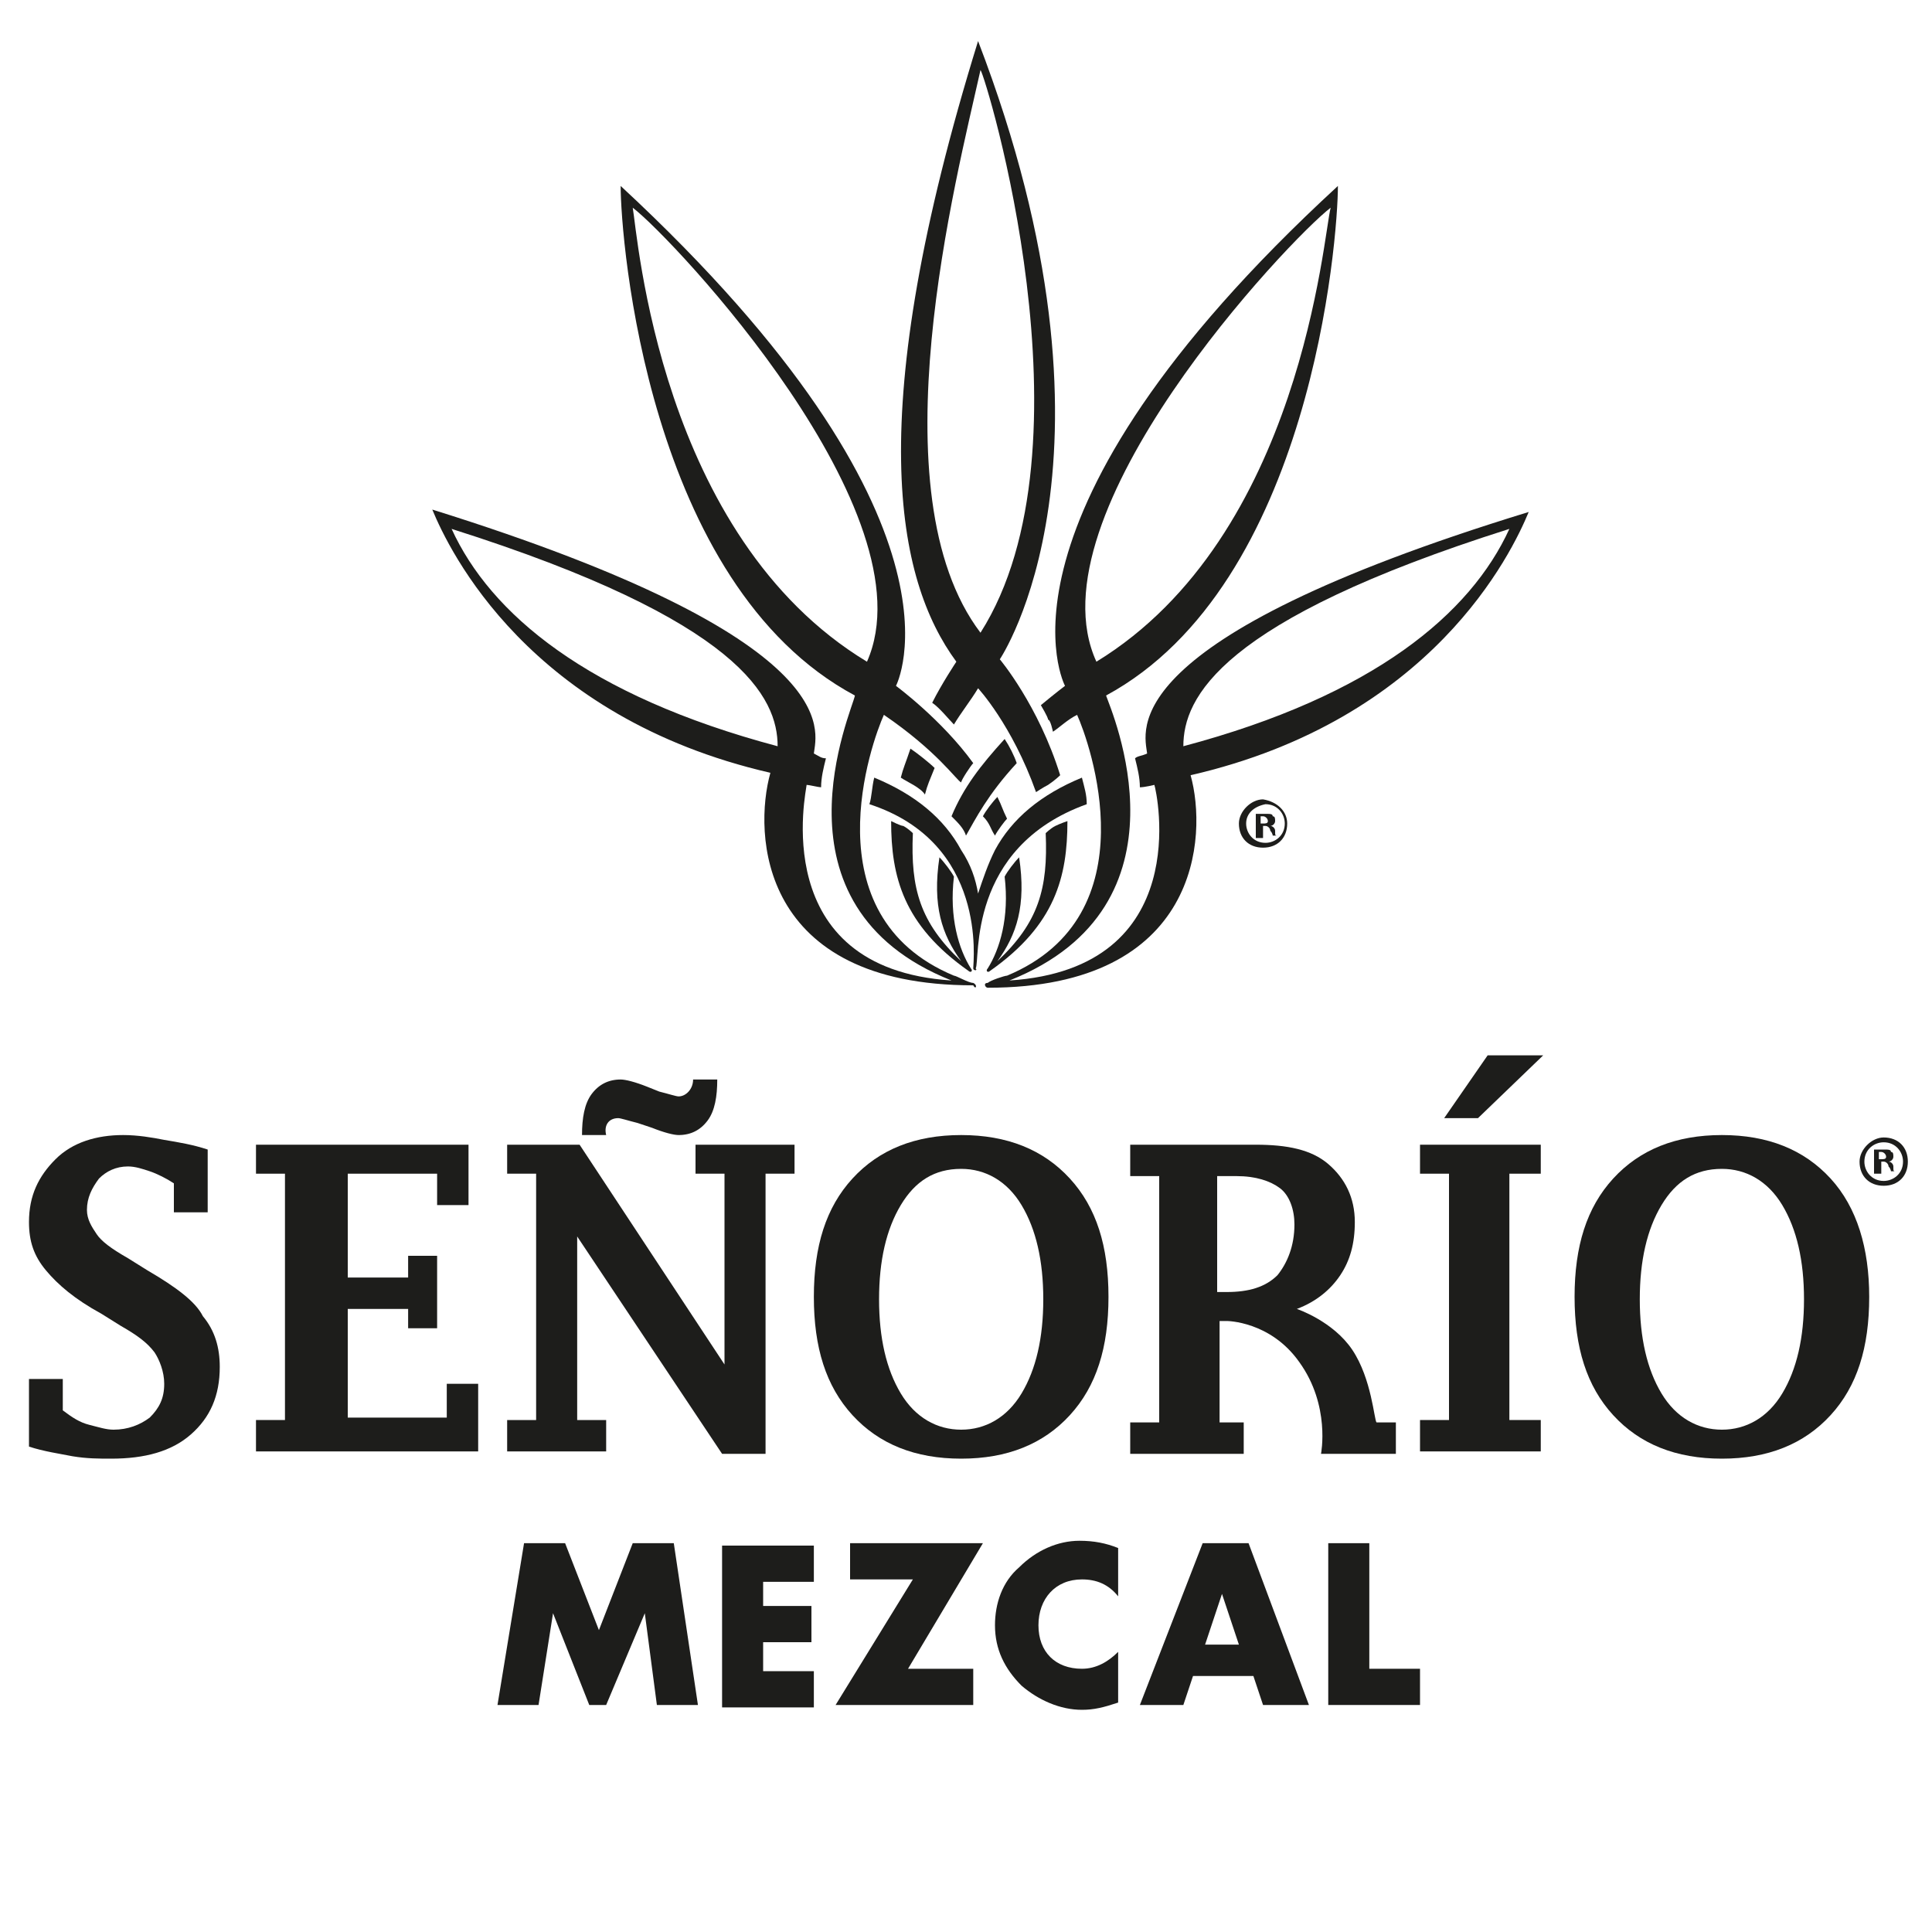
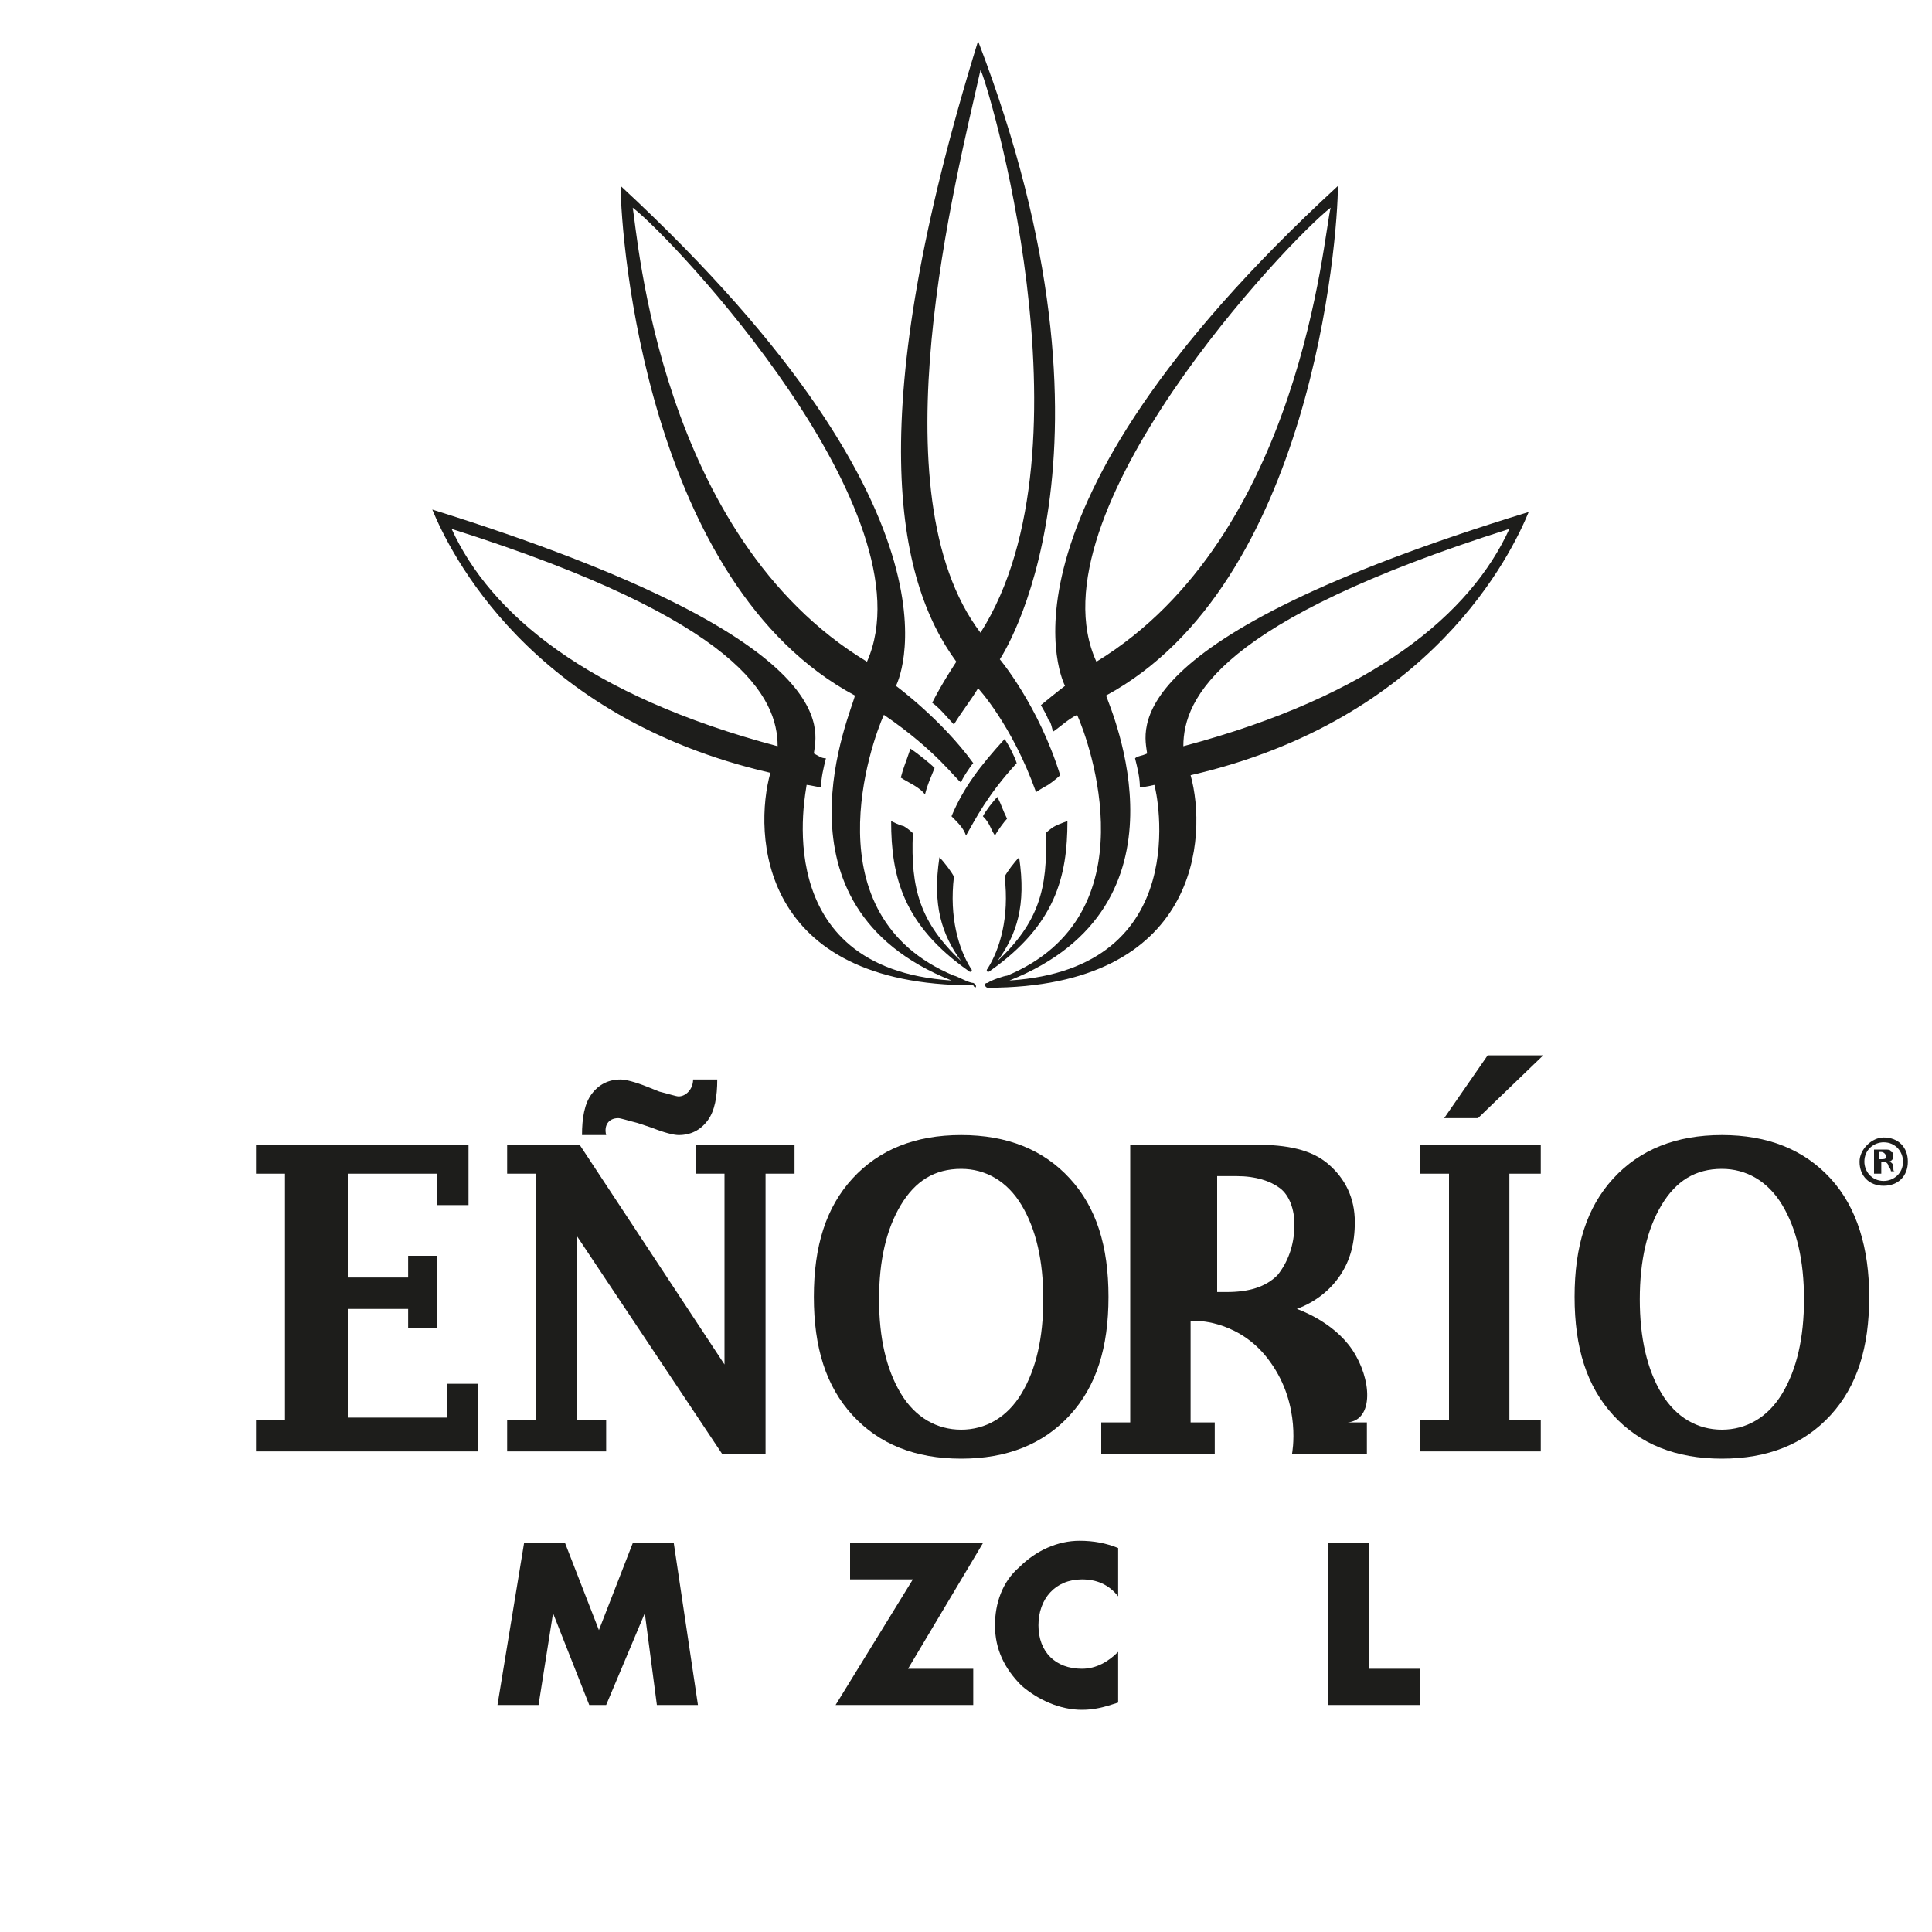
<svg xmlns="http://www.w3.org/2000/svg" version="1.1" id="Layer_1" x="0px" y="0px" viewBox="0 0 80 80" style="enable-background:new 0 0 80 80;" xml:space="preserve">
  <style type="text/css">
	.st0{fill:#1D1D1B;}
</style>
  <g>
    <g>
      <g>
        <g>
          <path class="st0" d="M38.3,32.9c0.1-0.4,0.2-0.6,0.4-1.1c-0.2-0.2-0.7-0.6-1-0.8c-0.2,0.6-0.3,0.8-0.4,1.2      C37.6,32.4,38.1,32.6,38.3,32.9z" />
          <path class="st0" d="M43.9,32.1c-0.9-2.9-2.5-4.8-2.5-4.8s5.7-8.4-0.9-25.6c-4.8,15.5-3.4,22.3-0.9,25.7c0,0-0.6,0.9-1,1.7      c0.3,0.2,0.7,0.7,0.9,0.9c0.3-0.5,0.7-1,1-1.5c0,0,1.4,1.5,2.4,4.3c0,0,0.3-0.2,0.5-0.3C43.7,32.3,43.9,32.1,43.9,32.1z       M40.6,2.9c0.2,0.2,4.9,15.6,0,23.3C36.2,20.4,39.6,7.4,40.6,2.9z" />
          <path class="st0" d="M36.9,34c0,2.3,0.5,4.3,3.2,6.2c0,0,0,0,0,0c0.1,0.1,0.2,0,0.1-0.1c-0.5-0.8-0.9-2.1-0.7-3.8      c-0.1-0.2-0.4-0.6-0.6-0.8c-0.3,2,0.1,3.2,0.9,4.3c-1.7-1.6-2.1-3-2-5.3c0,0-0.2-0.2-0.4-0.3C37.3,34.2,36.9,34,36.9,34z" />
          <path class="st0" d="M44.2,34c0,2.3-0.5,4.3-3.2,6.2c0,0,0,0,0,0c-0.1,0.1-0.2,0-0.1-0.1c0.5-0.8,0.9-2.1,0.7-3.8      c0.1-0.2,0.4-0.6,0.6-0.8c0.3,2-0.1,3.2-0.9,4.3c1.7-1.6,2.1-3,2-5.3c0,0,0.2-0.2,0.4-0.3C43.9,34.1,44.2,34,44.2,34z" />
          <path class="st0" d="M41.2,34.6c0.1-0.2,0.4-0.6,0.5-0.7c-0.2-0.4-0.2-0.5-0.4-0.9c-0.2,0.2-0.5,0.6-0.6,0.8      C41,34.1,41,34.3,41.2,34.6z" />
-           <path class="st0" d="M45,33.3c0-0.4-0.1-0.7-0.2-1.1c-1.7,0.7-2.9,1.7-3.6,3c-0.3,0.6-0.5,1.2-0.7,1.8c-0.1-0.6-0.3-1.2-0.7-1.8      c-0.7-1.3-1.9-2.3-3.6-3c-0.1,0.4-0.1,0.8-0.2,1.1c4.9,1.6,4.3,6.5,4.3,6.8c0,0.1,0.2,0.1,0.1,0C40.6,39.8,40,35.1,45,33.3z" />
          <path class="st0" d="M42.1,31.6c-0.1-0.3-0.3-0.7-0.5-1c-1,1.1-1.7,2-2.2,3.2c0.3,0.3,0.5,0.5,0.6,0.8      C40.4,33.9,40.9,32.9,42.1,31.6z" />
        </g>
        <path class="st0" d="M40.3,40.7c-0.2,0-0.7-0.3-0.8-0.3c-6-2.5-3.4-9.7-2.9-10.8c2.2,1.5,3,2.7,3.2,2.8c0-0.1,0.4-0.7,0.5-0.8     c-1.3-1.8-3.2-3.2-3.2-3.2s3.6-6.8-11.4-20.7c0,2.2,1.1,16.5,9.7,21.1c-0.1,0.6-3.8,8.7,4,11.8v0c-7.7-0.5-6-7.9-6-8.1     c0.1,0,0.5,0.1,0.6,0.1c0-0.4,0.1-0.8,0.2-1.2c-0.2,0-0.3-0.1-0.5-0.2c0.1-0.9,1.5-4.7-15.8-10.1c0.7,1.7,4,8.6,14,10.9     c-0.7,2.5-0.5,8.8,8.4,8.8C40.4,41,40.5,40.8,40.3,40.7z M26.2,8.6c1.7,1.3,12.4,12.7,9.7,18.8C27.3,22.2,26.4,9.7,26.2,8.6z      M18.7,21.9c12,3.8,13.5,7,13.5,9C24.3,28.8,20.3,25.4,18.7,21.9z" />
        <path class="st0" d="M43.6,30.3c0.3-0.2,0.6-0.5,1-0.7c0.5,1.1,3.1,8.3-2.9,10.8c-0.1,0-0.7,0.2-0.8,0.3c-0.2,0-0.1,0.2,0,0.2     c8.8,0,9.1-6.3,8.4-8.8c10-2.3,13.3-9.2,14-10.9c-17.3,5.3-15.9,9.1-15.8,10c-0.2,0.1-0.4,0.1-0.5,0.2c0.1,0.4,0.2,0.8,0.2,1.2     c0.2,0,0.6-0.1,0.6-0.1c0.1,0.3,1.7,7.6-6,8.1l0,0c7.8-3.1,4.2-11.2,4-11.8c8.5-4.6,9.6-18.9,9.6-21.1     c-15,13.8-11.3,20.7-11.3,20.7s-0.4,0.3-1,0.8c0,0,0.3,0.5,0.3,0.6C43.5,29.8,43.6,30.3,43.6,30.3z M45.4,27.4     c-2.8-6.1,8-17.5,9.7-18.8C54.8,9.7,53.9,22.2,45.4,27.4z M49,30.9c0-2,1.5-5.2,13.5-9C60.9,25.4,56.9,28.8,49,30.9z" />
      </g>
    </g>
    <g>
      <path class="st0" d="M21.7,63.9h1.7l1.4,3.6l1.4-3.6h1.7l1,6.7h-1.7l-0.5-3.8h0l-1.6,3.8h-0.7l-1.5-3.8h0l-0.6,3.8h-1.7L21.7,63.9    z" />
-       <path class="st0" d="M31.6,65.4v1.1h2V68h-2v1.2h2.1v1.5h-3.8v-6.7h3.8v1.5H31.6z" />
      <path class="st0" d="M40.3,69.1v1.5h-5.7l3.2-5.2h-2.6v-1.5h5.5l-3.1,5.2H40.3z" />
      <path class="st0" d="M46.3,66.1c-0.4-0.5-0.9-0.7-1.5-0.7c-1.1,0-1.8,0.8-1.8,1.9c0,1.1,0.7,1.8,1.8,1.8c0.6,0,1.1-0.3,1.5-0.7    v2.1c-0.6,0.2-1,0.3-1.5,0.3c-0.9,0-1.8-0.4-2.5-1c-0.7-0.7-1.1-1.5-1.1-2.5c0-0.9,0.3-1.8,1-2.4c0.7-0.7,1.6-1.1,2.5-1.1    c0.6,0,1.1,0.1,1.6,0.3V66.1z" />
-       <path class="st0" d="M49.4,69.4L49,70.6h-1.8l2.6-6.7h1.9l2.5,6.7h-1.9l-0.4-1.2H49.4z M50.6,66L50.6,66l-0.7,2.1h1.4L50.6,66z" />
      <path class="st0" d="M56.7,69.1h2.1v1.5H55v-6.7h1.7V69.1z" />
    </g>
    <g>
      <g>
        <g>
          <g>
-             <path class="st0" d="M6.1,52.6l-0.8-0.5c-0.7-0.4-1.1-0.7-1.3-1c-0.2-0.3-0.4-0.6-0.4-1c0-0.5,0.2-0.9,0.5-1.3       c0.3-0.3,0.7-0.5,1.2-0.5c0.3,0,0.6,0.1,0.9,0.2c0.3,0.1,0.7,0.3,1,0.5v1.2h1.4v-2.6c-0.6-0.2-1.2-0.3-1.8-0.4       C6.3,47.1,5.7,47,5.1,47c-1.1,0-2.1,0.3-2.8,1c-0.7,0.7-1.1,1.5-1.1,2.6c0,0.8,0.2,1.4,0.7,2c0.5,0.6,1.2,1.2,2.3,1.8l0.8,0.5       c0.7,0.4,1.1,0.7,1.4,1.1c0.2,0.3,0.4,0.8,0.4,1.3c0,0.6-0.2,1-0.6,1.4c-0.4,0.3-0.9,0.5-1.5,0.5c-0.3,0-0.6-0.1-1-0.2       c-0.4-0.1-0.7-0.3-1.1-0.6v-1.3H1.2v2.8c0.6,0.2,1.3,0.3,1.8,0.4c0.6,0.1,1.1,0.1,1.6,0.1c1.4,0,2.5-0.3,3.3-1       c0.8-0.7,1.2-1.6,1.2-2.8c0-0.8-0.2-1.5-0.7-2.1C8.1,53.9,7.3,53.3,6.1,52.6z" />
            <polygon class="st0" points="18.5,58.7 14.4,58.7 14.4,54.2 16.9,54.2 16.9,55 18.1,55 18.1,52 16.9,52 16.9,52.9 14.4,52.9        14.4,48.6 18.1,48.6 18.1,49.9 19.4,49.9 19.4,47.4 10.6,47.4 10.6,48.6 11.8,48.6 11.8,58.8 10.6,58.8 10.6,60.1 19.8,60.1        19.8,57.3 18.5,57.3      " />
            <polygon class="st0" points="28.8,48.6 30,48.6 30,56.5 24,47.4 21,47.4 21,48.6 22.2,48.6 22.2,58.8 21,58.8 21,60.1        25.1,60.1 25.1,58.8 23.9,58.8 23.9,51.2 29.9,60.2 31.7,60.2 31.7,48.6 32.9,48.6 32.9,47.4 28.8,47.4      " />
            <path class="st0" d="M39.8,47c-1.9,0-3.4,0.6-4.5,1.8c-1.1,1.2-1.6,2.8-1.6,4.9c0,2.1,0.5,3.7,1.6,4.9c1.1,1.2,2.6,1.8,4.5,1.8       c1.9,0,3.4-0.6,4.5-1.8c1.1-1.2,1.6-2.8,1.6-4.9c0-2.1-0.5-3.7-1.6-4.9C43.2,47.6,41.7,47,39.8,47z M42.3,57.7       c-0.6,1-1.5,1.5-2.5,1.5c-1,0-1.9-0.5-2.5-1.5c-0.6-1-0.9-2.3-0.9-3.9c0-1.6,0.3-2.9,0.9-3.9c0.6-1,1.4-1.5,2.5-1.5       c1,0,1.9,0.5,2.5,1.5c0.6,1,0.9,2.3,0.9,3.9C43.2,55.4,42.9,56.7,42.3,57.7z" />
-             <path class="st0" d="M56,55.9c-0.8-1.2-2.3-1.7-2.3-1.7c0.8-0.3,1.4-0.8,1.8-1.4c0.4-0.6,0.6-1.3,0.6-2.2c0-1-0.4-1.8-1.1-2.4       c-0.7-0.6-1.7-0.8-3-0.8h-5.2v1.3h1.2v10.2h-1.2v1.3h4.7v-1.3h-1v-4.2h0.3c0,0,1.8,0,3,1.7c1.3,1.8,0.9,3.8,0.9,3.8h3.1v-1.3       h-0.8C56.9,58.8,56.8,57.1,56,55.9z M52.9,52.8c-0.5,0.5-1.2,0.7-2.1,0.7h-0.4v-4.8h0.8c0.8,0,1.4,0.2,1.8,0.5       c0.4,0.3,0.6,0.9,0.6,1.5C53.6,51.6,53.3,52.3,52.9,52.8z" />
+             <path class="st0" d="M56,55.9c-0.8-1.2-2.3-1.7-2.3-1.7c0.8-0.3,1.4-0.8,1.8-1.4c0.4-0.6,0.6-1.3,0.6-2.2c0-1-0.4-1.8-1.1-2.4       c-0.7-0.6-1.7-0.8-3-0.8h-5.2v1.3v10.2h-1.2v1.3h4.7v-1.3h-1v-4.2h0.3c0,0,1.8,0,3,1.7c1.3,1.8,0.9,3.8,0.9,3.8h3.1v-1.3       h-0.8C56.9,58.8,56.8,57.1,56,55.9z M52.9,52.8c-0.5,0.5-1.2,0.7-2.1,0.7h-0.4v-4.8h0.8c0.8,0,1.4,0.2,1.8,0.5       c0.4,0.3,0.6,0.9,0.6,1.5C53.6,51.6,53.3,52.3,52.9,52.8z" />
            <polygon class="st0" points="59.8,46.3 61.2,46.3 63.9,43.7 61.6,43.7      " />
            <polygon class="st0" points="58.8,48.6 60,48.6 60,58.8 58.8,58.8 58.8,60.1 63.8,60.1 63.8,58.8 62.5,58.8 62.5,48.6        63.8,48.6 63.8,47.4 58.8,47.4      " />
            <path class="st0" d="M75.8,48.8c-1.1-1.2-2.6-1.8-4.5-1.8c-1.9,0-3.4,0.6-4.5,1.8c-1.1,1.2-1.6,2.8-1.6,4.9       c0,2.1,0.5,3.7,1.6,4.9c1.1,1.2,2.6,1.8,4.5,1.8c1.9,0,3.4-0.6,4.5-1.8c1.1-1.2,1.6-2.8,1.6-4.9C77.4,51.7,76.9,50,75.8,48.8z        M73.8,57.7c-0.6,1-1.5,1.5-2.5,1.5c-1,0-1.9-0.5-2.5-1.5c-0.6-1-0.9-2.3-0.9-3.9c0-1.6,0.3-2.9,0.9-3.9c0.6-1,1.4-1.5,2.5-1.5       c1,0,1.9,0.5,2.5,1.5c0.6,1,0.9,2.3,0.9,3.9C74.7,55.4,74.4,56.7,73.8,57.7z" />
            <path class="st0" d="M25.6,46.3c0.1,0,0.4,0.1,0.8,0.2l0.6,0.2c0.5,0.2,0.9,0.3,1.1,0.3c0.5,0,0.9-0.2,1.2-0.6       c0.3-0.4,0.4-1,0.4-1.7h-1c0,0.4-0.3,0.7-0.6,0.7c-0.1,0-0.4-0.1-0.8-0.2L26.8,45c-0.5-0.2-0.9-0.3-1.1-0.3       c-0.5,0-0.9,0.2-1.2,0.6c-0.3,0.4-0.4,1-0.4,1.7h1C25,46.6,25.2,46.3,25.6,46.3z" />
          </g>
          <g>
            <path class="st0" d="M79,48.1c0,0.6-0.4,1-1,1c-0.6,0-1-0.4-1-1c0-0.5,0.5-1,1-1C78.6,47.1,79,47.5,79,48.1z M77.2,48.1       c0,0.4,0.3,0.8,0.8,0.8c0.4,0,0.8-0.3,0.8-0.8c0-0.4-0.3-0.8-0.8-0.8C77.6,47.3,77.2,47.6,77.2,48.1z M77.8,48.6h-0.2v-1       c0.1,0,0.2,0,0.4,0c0.2,0,0.3,0,0.3,0.1c0.1,0,0.1,0.1,0.1,0.2c0,0.1-0.1,0.2-0.2,0.2v0c0.1,0,0.2,0.1,0.2,0.2       c0,0.2,0,0.2,0.1,0.2h-0.2c0,0,0-0.1-0.1-0.2c0-0.1-0.1-0.2-0.2-0.2h-0.1V48.6z M77.8,48h0.1c0.1,0,0.2,0,0.2-0.1       c0-0.1-0.1-0.2-0.2-0.2c-0.1,0-0.1,0-0.1,0V48z" />
          </g>
        </g>
      </g>
    </g>
    <g>
-       <path class="st0" d="M53.3,34.1c0,0.6-0.4,1-1,1c-0.6,0-1-0.4-1-1c0-0.5,0.5-1,1-1C52.9,33.2,53.3,33.6,53.3,34.1z M51.6,34.1    c0,0.4,0.3,0.8,0.8,0.8c0.4,0,0.8-0.3,0.8-0.8c0-0.4-0.3-0.8-0.8-0.8C51.9,33.4,51.6,33.7,51.6,34.1z M52.2,34.7h-0.2v-1    c0.1,0,0.2,0,0.4,0c0.2,0,0.3,0,0.3,0.1c0.1,0,0.1,0.1,0.1,0.2c0,0.1-0.1,0.2-0.2,0.2v0c0.1,0,0.2,0.1,0.2,0.2    c0,0.2,0,0.2,0.1,0.2h-0.2c0,0,0-0.1-0.1-0.2c0-0.1-0.1-0.2-0.2-0.2h-0.1V34.7z M52.2,34.1h0.1c0.1,0,0.2,0,0.2-0.1    c0-0.1-0.1-0.2-0.2-0.2c-0.1,0-0.1,0-0.1,0V34.1z" />
-     </g>
+       </g>
  </g>
</svg>